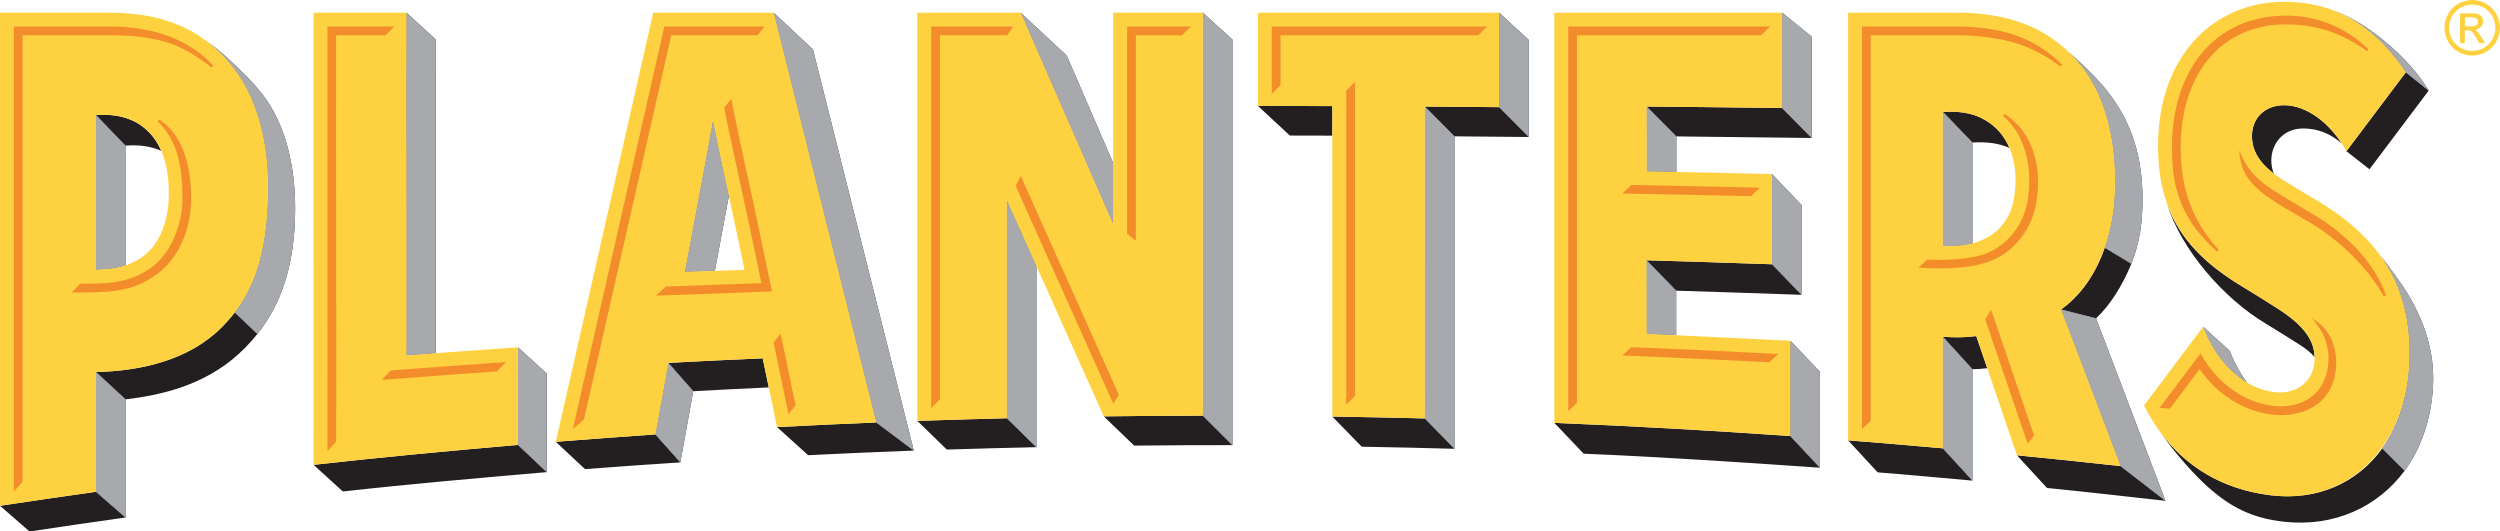
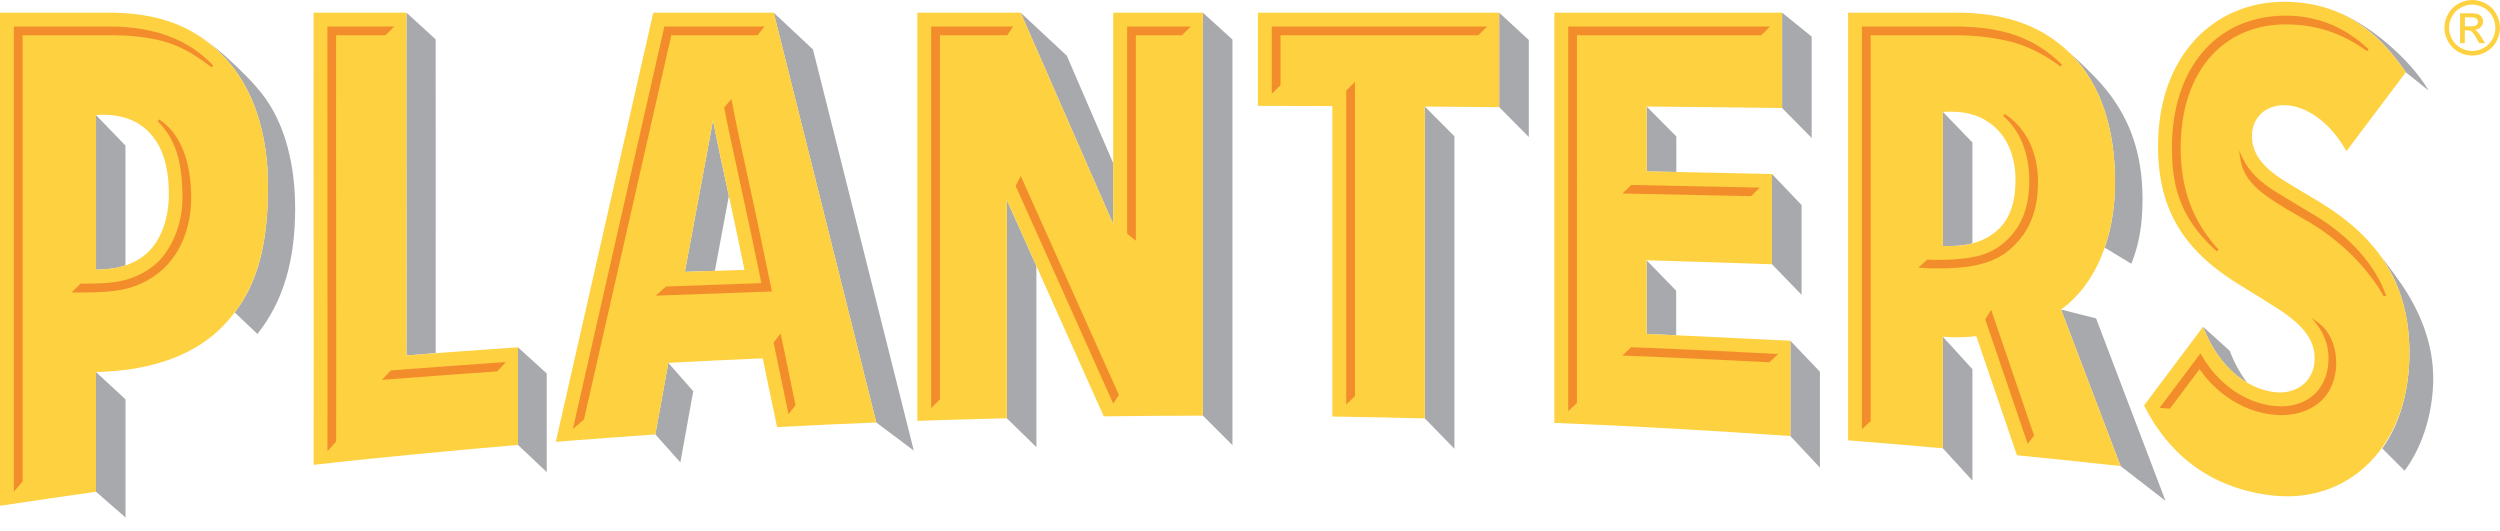
<svg xmlns="http://www.w3.org/2000/svg" viewBox="0 0 1064.11 226.22">
  <g style="isolation: isolate;">
    <g id="a" data-name="ARTWORK">
      <g id="b" data-name="Logo">
-         <path id="c" data-name="Drop Shadow (Hard)" d="M232.72,200.96c-28.82,2.51-58.02,5.01-86.78,8.24l-12.46-11.35c28.77-3.23,58.18-5.97,87-8.48l12.25,11.59ZM324.64,152.52c-11.19.48-28.72,1.29-40.17,1.94l10.61,12.06c8.66-.49,21.66-1.12,32.15-1.62l-2.59-12.37ZM278.95,184.91c-13.77.92-28.59,2.06-42.39,3.13l12.45,11.63c13.8-1.08,26.82-1.93,40.59-2.86l-10.65-11.91ZM372.98,179.82c-13.86.55-28.38,1.25-42.23,1.97l13.24,11.96c13.85-.72,31.11-1.41,44.97-1.96l-15.98-11.97ZM511.99,176.92c-14.09,0-28.1.13-42.19.3l12.97,12.46c14.09-.17,27.72-.21,41.8-.21l-12.59-12.55ZM638.12,45.6c-10.72-.09-20.67-.18-31.64-.25l12.6,12.68c10.96.07,20.92.18,31.64.28l-12.6-12.7ZM606.48,178.11c-12.99-.33-26.38-.61-39.37-.8l12.51,12.83c12.99.19,26.47.56,39.47.89l-12.6-12.92ZM758.54,45.98c-19.63-.25-38.02-.47-57.65-.64l12.62,12.72s38,.42,57.63.67l-12.59-12.75ZM754.24,112.48c-17.05-.62-35.12-1.13-53.4-1.7l12.61,12.95c18.28.57,36.33,1.14,53.38,1.76l-12.59-13.01ZM762.05,185.6c-33.18-2.3-66.75-4.26-100.46-5.6l12.5,13.11c33.77,1.42,67.37,3.67,100.55,5.97l-12.59-13.47ZM980.31,54.67c6.68,0,12.05,2.58,16.44,6.37-6.75-10.27-16.15-16.33-24.68-16.26-8.11.07-13.54,5.51-13.54,13.13,0,5.84,2.78,11.05,9.35,16.03-.74-1.81-1.1-3.53-1.1-5.64,0-7.01,4.94-13.62,13.52-13.62ZM1024.01,30.77l-25.27,33.58,9.81,7.71,25.2-33.48-9.74-7.8ZM964.64,137.87c5.42,3.31,8.43,5.2,13.82,8.62,2.95,1.87,5.24,3.64,6.73,5.55-.19-7-4.14-13.38-16.16-20.99-5.4-3.42-8.4-5.31-13.83-8.62-16.57-9.84-27.62-20.76-32.95-35.9,0,0,0,0,0,0,6.28,20,24.32,40.62,42.38,51.35ZM68.63,64.17c-1.44-3.32-3.4-6.21-5.98-8.64-4.98-4.71-12.15-7.3-21.8-6.53l12.54,12.99c6.02-.48,11.07.35,15.23,2.18ZM855.31,62.97c-1.78-4.18-4.48-7.76-8.13-10.42-5.54-4.05-11.67-5.41-20.22-4.93l12.59,13.04c6.33-.35,11.33.31,15.76,2.32ZM902.62,198.4c-13.8-1.52-30.2-3.26-44.12-4.6l12.81,13.91c13.92,1.34,36.61,3.94,50.41,5.46l-19.1-14.77ZM841.19,143.05c-5.09.66-9.47.63-14.23.29l12.59,13.81c1.49.01,3.87-.12,6.32-.41l-4.68-13.69ZM826.96,190.83c-12.67-1.1-27.65-2.44-40.33-3.4l12.59,13.63c12.68.96,27.67,2.41,40.33,3.51l-12.59-13.74ZM99.93,132.98c-1.65,2.15-3.45,4.2-5.4,6.17-13.92,14.07-34.24,18.74-53.67,19.2l12.57,11.64c18.88-2.21,36.77-7.65,50.85-21.89,1.89-1.91,3.66-3.9,5.3-5.96l-9.65-9.16ZM40.86,209.33c-12.61,1.78-28.26,4.03-40.86,5.95l12.57,10.94c12.6-1.92,28.25-4.17,40.86-5.95l-12.57-10.94ZM428.56,178.03c-11.41.28-25.57.68-38.11,1.11l12.55,12.21c12.54-.43,26.72-.73,38.14-1.01l-12.58-12.3ZM895.87,105.42c-3.9,11.29-10.28,20.41-18.61,26.31l14.91,3.77c5.88-5.4,11.41-14.25,15.04-23.25l-11.34-6.83ZM966.44,210.8c-21.1-2.63-36.09-12.57-46.27-26,5.55,8.05,14.11,17.67,20.07,22.88,9.07,7.93,17.96,12.86,31.98,14.4,21.25,2.33,39.81-6.21,51.29-21.71l-9.5-9.5c-10.72,14.89-27.94,22.36-47.56,19.92ZM567.11,45.16c-11.04-.04-20.89-.07-31.68-.08l13.59,12.62c6.21,0,12.1.02,18.09.04v-12.57Z" style="fill: #231f20; mix-blend-mode: multiply;" />
        <g id="d" data-name="Drop Shadow (Soft)">
-           <path id="e" data-name="Drop Shadow (Soft)" d="M232.72,200.96l-12.25-11.59v-41.53l12.25,11.13v41.98ZM284.46,154.45l-5.51,30.46,10.65,11.91,5.47-30.31-10.61-12.06ZM300.06,115.42c1.38-.04,2.8-.09,4.22-.13,1.62-8.62,3.9-20.8,5.96-31.9-2.78-12.86-5.06-23.25-6.75-32.28-2.78,15.55-6.26,33.6-11.99,64.6,2.5-.11,5.37-.19,8.57-.29ZM473.83,69.42l-19.77-45.74-19.63-18.29,39.4,89.99v-25.96ZM524.57,16.82l-12.58-11.43v171.53l12.59,12.55V16.82ZM638.12,5.39v40.21l12.6,12.7V17.02l-12.6-11.62ZM758.54,5.39v40.59l12.59,12.75V15.57l-12.59-10.18ZM713.52,73.19v-15.12s-12.63-12.72-12.63-12.72c.02,8.82.05,18.76.05,27.61,4.18.07,8.38.16,12.58.24ZM754.24,74.08v38.4l12.59,13.01v-38.21l-12.59-13.21ZM713.46,123.73l-12.61-12.95c0,10.1.02,21.29.05,31.37,2.82.12,5.55.24,8.49.36,1.34.06,2.7.11,4.07.17,0-6.42,0-14.08,0-18.94ZM762.05,145.04v40.55l12.59,13.47v-40.82l-12.59-13.21ZM993.92,4.71c12.3,4.88,21.95,14.03,30.09,26.05l9.74,7.8c-7.96-13.63-25.91-28.74-39.83-33.86ZM937.73,139.07c4.29,11.24,11.08,19.3,18.77,23.81-2.91-3.81-5.44-8.33-7.43-13.55l-11.34-10.26ZM40.86,114.79c1.47-.01,2.88-.12,4.31-.24,1.37-.12,2.76-.26,4.21-.54,1.4-.27,2.74-.62,4.03-1.05,0-16.82-.02-34.12,0-50.98l-12.54-12.99c-.02,21.3.02,44.5,0,65.8ZM826.96,47.61v57.09c1.43.07,2.7.04,4.02,0,1.53-.04,3.04-.1,4.5-.3,1.4-.19,2.75-.47,4.07-.82v-42.93l-12.59-13.04ZM892.17,135.51l-14.91-3.77,25.37,66.66,19.1,14.77-29.55-77.65ZM839.55,157.14l-12.59-13.81v47.49l12.59,13.74v-47.42ZM53.43,169.99l-12.57-11.64c-.02,16.92.02,34.05,0,50.97l12.57,10.94c.02-16.92-.02-33.36,0-50.28ZM111.44,39.79c-1.47-1.87-4.06-4.81-6.33-7.11-5.47-5.55-11.8-11.54-18.07-15.79,2.62,1.78,5.01,3.97,7.37,6.34,13.74,13.78,19.73,34.11,19.67,56.63-.06,24.27-4.59,40.67-14.16,53.14l9.65,9.16c11.15-14.05,16.01-31.52,16.06-53.16.04-17.21-3.62-35.75-14.2-49.2ZM606.48,45.36v132.75l12.6,12.92V58.03l-12.6-12.68ZM911.96,84.86c0-21.01-6.29-36.25-17.51-49.09-3.04-3.48-9.65-9.95-13.84-13.55.52.5,1.03,1,1.53,1.52,12.2,12.59,18.12,31.37,18.12,53.73,0,10.21-1.53,19.67-4.4,27.95l11.34,6.83c3.47-8.61,4.76-17.41,4.76-27.4ZM1024.69,124.83c-2.71-4.48-8.25-11.93-11.48-15.99,8.05,11.2,12.22,24.47,12.35,40.71.14,16.5-4.17,31.06-11.56,41.32l9.5,9.5c7.01-9.47,11.38-22.17,12.11-35.94.81-15.43-4.24-28.56-10.92-39.6ZM346.04,21.05l-16.73-15.65,43.67,174.43,15.98,11.97-42.92-170.74ZM428.56,85.16v92.88l12.58,12.3v-77.12l-12.58-28.06ZM173,151.27c4.09-.31,8.26-.63,12.45-.94.09-50.7-.03-133.6-.03-133.6l-12.42-11.35c-.14,48.23.13,97.66,0,145.88Z" style="fill: #16315a;" />
          <path id="f" data-name="Drop Shadow (Soft)" d="M232.72,200.96l-12.25-11.59v-41.53l12.25,11.13v41.98ZM284.46,154.45l-5.51,30.46,10.65,11.91,5.47-30.31-10.61-12.06ZM300.06,115.42c1.38-.04,2.8-.09,4.22-.13,1.62-8.62,3.9-20.8,5.96-31.9-2.78-12.86-5.06-23.25-6.75-32.28-2.78,15.55-6.26,33.6-11.99,64.6,2.5-.11,5.37-.19,8.57-.29ZM473.83,69.42l-19.77-45.74-19.63-18.29,39.4,89.99v-25.96ZM524.57,16.82l-12.58-11.43v171.53l12.59,12.55V16.82ZM638.12,5.39v40.21l12.6,12.7V17.02l-12.6-11.62ZM758.54,5.39v40.59l12.59,12.75V15.57l-12.59-10.18ZM713.52,73.19v-15.12s-12.63-12.72-12.63-12.72c.02,8.82.05,18.76.05,27.61,4.18.07,8.38.16,12.58.24ZM754.24,74.08v38.4l12.59,13.01v-38.21l-12.59-13.21ZM713.46,123.73l-12.61-12.95c0,10.1.02,21.29.05,31.37,2.82.12,5.55.24,8.49.36,1.34.06,2.7.11,4.07.17,0-6.42,0-14.08,0-18.94ZM762.05,145.04v40.55l12.59,13.47v-40.82l-12.59-13.21ZM993.92,4.71c12.3,4.88,21.95,14.03,30.09,26.05l9.74,7.8c-7.96-13.63-25.91-28.74-39.83-33.86ZM937.73,139.07c4.29,11.24,11.08,19.3,18.77,23.81-2.91-3.81-5.44-8.33-7.43-13.55l-11.34-10.26ZM40.86,114.79c1.47-.01,2.88-.12,4.31-.24,1.37-.12,2.76-.26,4.21-.54,1.4-.27,2.74-.62,4.03-1.05,0-16.82-.02-34.12,0-50.98l-12.54-12.99c-.02,21.3.02,44.5,0,65.8ZM826.96,47.61v57.09c1.43.07,2.7.04,4.02,0,1.53-.04,3.04-.1,4.5-.3,1.4-.19,2.75-.47,4.07-.82v-42.93l-12.59-13.04ZM892.17,135.51l-14.91-3.77,25.37,66.66,19.1,14.77-29.55-77.65ZM839.55,157.14l-12.59-13.81v47.49l12.59,13.74v-47.42ZM53.43,169.99l-12.57-11.64c-.02,16.92.02,34.05,0,50.97l12.57,10.94c.02-16.92-.02-33.36,0-50.28ZM111.44,39.79c-1.47-1.87-4.06-4.81-6.33-7.11-5.47-5.55-11.8-11.54-18.07-15.79,2.62,1.78,5.01,3.97,7.37,6.34,13.74,13.78,19.73,34.11,19.67,56.63-.06,24.27-4.59,40.67-14.16,53.14l9.65,9.16c11.15-14.05,16.01-31.52,16.06-53.16.04-17.21-3.62-35.75-14.2-49.2ZM606.48,45.36v132.75l12.6,12.92V58.03l-12.6-12.68ZM911.96,84.86c0-21.01-6.29-36.25-17.51-49.09-3.04-3.48-9.65-9.95-13.84-13.55.52.5,1.03,1,1.53,1.52,12.2,12.59,18.12,31.37,18.12,53.73,0,10.21-1.53,19.67-4.4,27.95l11.34,6.83c3.47-8.61,4.76-17.41,4.76-27.4ZM1024.69,124.83c-2.71-4.48-8.25-11.93-11.48-15.99,8.05,11.2,12.22,24.47,12.35,40.71.14,16.5-4.17,31.06-11.56,41.32l9.5,9.5c7.01-9.47,11.38-22.17,12.11-35.94.81-15.43-4.24-28.56-10.92-39.6ZM346.04,21.05l-16.73-15.65,43.67,174.43,15.98,11.97-42.92-170.74ZM428.56,85.16v92.88l12.58,12.3v-77.12l-12.58-28.06ZM173,151.27c4.09-.31,8.26-.63,12.45-.94.09-50.7-.03-133.6-.03-133.6l-12.42-11.35c-.14,48.23.13,97.66,0,145.88Z" style="fill: #a7a9ac; mix-blend-mode: multiply;" />
        </g>
        <path id="g" data-name="Wordmark" d="M999.35,63.53h0s0,0,0,0c0,0,0,0,0,0ZM173,151.27c.13-48.22-.14-97.65,0-145.88-12.67.03-26.85-.03-39.52,0-.16,63.87.16,128.6,0,192.46,28.77-3.23,58.18-5.97,87-8.48v-41.53c-15.59,1.05-32,2.25-47.47,3.43ZM372.98,179.82c-13.86.55-28.38,1.25-42.23,1.97l-6.11-29.27c-11.19.48-28.72,1.29-40.17,1.94l-5.51,30.46c-13.77.92-28.59,2.06-42.39,3.13L278.06,5.39h51.25l43.67,174.43ZM300.06,115.42c5.78-.18,12.25-.38,16.83-.55-5.9-28.92-10.51-48.33-13.4-63.77-2.78,15.55-6.26,33.6-11.99,64.6,2.5-.11,5.37-.19,8.57-.29ZM473.83,5.39v89.99L434.44,5.39c-14.56,0-29.43-.01-43.99,0v173.75c12.54-.43,26.7-.83,38.11-1.11v-92.88l41.25,92.07c14.09-.17,28.1-.3,42.19-.3V5.39c-12.67,0-25.49,0-38.16,0ZM638.12,5.39c-34.18-.03-68.52,0-102.7,0v39.68c10.8.02,20.64.04,31.68.08v132.14c12.99.19,26.38.47,39.37.8V45.36c10.97.07,20.92.15,31.64.25V5.39ZM700.89,142.15c-.02-10.07-.05-21.27-.05-31.37,18.28.57,36.35,1.08,53.4,1.7v-38.4c-17.15-.38-35.38-.81-53.3-1.13,0-8.85-.03-18.78-.05-27.61,19.63.17,38.02.39,57.65.64V5.39c-32.3-.06-64.65.03-96.95,0v174.6c33.7,1.34,67.28,3.3,100.46,5.6v-40.55c-16.65-.89-58.34-2.78-61.16-2.9ZM987.36,86.02c-5.66-3.35-8.8-5.24-14.39-8.65-10.24-6.25-14.44-12.29-14.44-19.46,0-7.61,5.43-13.06,13.54-13.13,9.41-.08,19.88,7.3,26.67,19.57l25.27-33.58c-12.54-18.52-28.67-30.23-52.53-30.01-29.56.41-52.92,23.31-52.92,61.45,0,28.79,12.43,45.84,36.65,60.23,5.42,3.31,8.43,5.2,13.83,8.62,12.32,7.81,16.17,14.31,16.17,21.53,0,9.65-7.69,15.52-17.32,14.28-12.09-1.55-23.83-11.22-30.16-27.79l-25.13,33.49c9.71,19.41,26.72,34.86,53.84,38.24,33.15,4.13,59.46-20.81,59.12-61.24-.25-28.9-13.23-48.38-38.2-63.54ZM94.42,23.22c13.74,13.78,19.73,34.11,19.67,56.63-.07,28.45-6.29,45.9-19.56,59.31-13.92,14.07-34.24,18.74-53.67,19.2-.02,16.92.02,34.05,0,50.97-12.61,1.78-28.26,4.03-40.86,5.95V5.39s39.02,0,46,0c20.65,0,35.81,5.18,48.42,17.82ZM45.18,114.55c1.37-.12,2.76-.26,4.21-.54,4.43-.85,8.29-2.45,11.71-5.04,6.59-4.99,10.74-14.56,10.76-26.17.02-11.84-2.6-21.05-9.2-27.28-4.98-4.71-12.15-7.3-21.8-6.53-.02,21.3.02,44.5,0,65.8,1.47-.01,2.88-.12,4.31-.24ZM858.5,193.8l-17.31-50.75c-5.09.66-9.47.63-14.23.29v47.49c-12.67-1.1-27.65-2.44-40.33-3.4V5.39s38.61-.02,45.59,0c22.98-.12,38.49,6.55,49.92,18.34,12.2,12.59,18.12,31.37,18.12,53.73,0,24.12-8.56,44.03-23.01,54.26l25.37,66.66c-13.8-1.52-30.2-3.26-44.12-4.6ZM857.89,76.32c-.03-9.82-3.57-18.56-10.71-23.77-5.54-4.05-11.67-5.41-20.22-4.93v57.09c1.43.07,2.7.04,4.02,0,1.53-.04,3.04-.1,4.5-.3,4.95-.67,9.44-2.34,13.08-5.07,6.57-4.91,9.35-12.42,9.32-23.02Z" style="fill: #fed141;" />
        <path id="h" data-name="Inline" d="M214.01,154.2l1.32-.09-3.72,3.98h-.21c-12.45.87-25.81,1.85-39.7,2.91l-9.12.7,3.72-4.01,5.12-.39c15.15-1.16,29.48-2.2,42.58-3.1ZM143.09,101.9c-.04-28.39-.07-57.75-.02-86.9l21.02.02,3.72-3.72-28.45-.02v.52s-.03,61.36.01,91.3v4.23c.04,28.02.07,54.49.01,83.34v1.37s3.72-4.14,3.72-4.14v-.2c.05-27.56.02-52.73-.01-79.39v-6.43ZM319.28,79.95c-.6-2.77-1.25-5.75-1.91-8.8-2.1-9.66-4.28-19.65-5.43-25.79l-.62-3.29-3.08,3.73.05.24c1.15,6.15,3.32,16.09,5.41,25.71.68,3.11,1.34,6.15,1.95,8.97l.99,4.59c1.93,8.91,4.11,19,6.46,30.52l.96,4.68c-15.64.52-33.2,1.17-40.37,1.44h-.19s-4.39,3.89-4.39,3.89l1.46-.05c12.15-.45,32.05-1.16,47.39-1.7l.62-.02-1.89-9.05c-2.79-13.67-5.33-25.48-7.4-35.08ZM322.47,15.01l2.9-3.72h-42.59l-38.95,171.33,4.74-4.08L285.74,15.01h36.73ZM332.28,141.95l-3,3.85,6.34,30.52,2.99-3.87-6.1-29.39-.23-1.11ZM479.74,99.44l3.72,3.02V15.01h19.66s3.72-3.72,3.72-3.72h-27.09v88.15ZM434.47,74.87l-2.16,4.26,41.55,92.71,2.39-3.74-41.34-92.23-.45-1ZM396.35,173.79l3.72-3.84V15.01h28.7l2.43-3.72h-34.85v162.49ZM541.33,39.95l3.72-3.71V15.01h84.2s3.71-3.72,3.71-3.72h-91.63v28.65ZM573.01,172.22l3.72-3.66V34.86l-3.72,3.7v133.66ZM694.31,78.73l-3.72,3.65,8.36.15c13.81.25,27.77.56,41.26.86l5.14.11,3.72-3.64-10.21-.22c-13.05-.29-26.55-.59-39.85-.83l-4.71-.08ZM753.38,11.3h-85.88v163.75l3.72-3.57V15.01h78.45l3.71-3.72ZM706.3,148.26l-12.03-.47-3.71,3.56,15.59.62c14.63.61,31.13,1.43,46.78,2.22h.22s3.72-3.52,3.72-3.52l-1.22-.06c-20.39-1.05-36.07-1.8-49.35-2.35ZM943.59,107l.73-.74c-11.01-12.05-16.13-25.83-16.13-43.37,0-31.53,17.31-52.14,44.09-52.51h.56c12.88,0,23.9,3.62,34.69,11.39l.66-.81c-10.33-9.62-21.89-14.3-35.37-14.3h-.59c-29.01.4-47.76,22.47-47.76,56.23,0,13.44,2.36,22.61,8.14,31.62,2.61,4.07,6.51,8.51,10.97,12.49ZM985.45,91.76h0c-5.67-3.36-10.67-6.39-16.43-9.91-7.37-4.5-11.84-9.02-14.49-14.66l-1.5-3.21.51,3.5c1.44,9.75,9.03,15.03,19.61,21.41,1.41.86,3.2,1.88,5.1,2.97,1.74,1,3.58,2.06,5.3,3.08,13.18,8,24.52,19.4,31.12,31.28l.95-.43c-4.59-12.93-15.3-25.02-30.17-34.04ZM987,137.52l-3-2.24,2.28,2.98c3.04,3.97,4.76,8.84,4.83,13.71.09,5.6-1.38,10.35-4.39,14.12-3.4,4.26-9.01,6.76-15.4,6.87-1,.02-2.1-.04-3.32-.16-12.4-1.28-23.98-9.39-30.99-21.69l-.4-.69-17.41,23.21,4.42.3,12.62-16.82c7.38,10.85,19.33,18.26,31.36,19.4,1.36.13,2.43.19,3.39.19.13,0,.26,0,.39,0,8.07-.13,14.93-3.24,18.83-8.54,2.99-4.05,4.54-9.8,4.15-15.39-.45-6.52-3.13-12.07-7.36-15.22ZM845,135.94l17.75,52.03.31.91,2.74-3.47-18.27-53.54-2.53,4.07ZM831.55,11.3c-2.44,0-6.25-.01-13.43-.01h-25.59v171.39l3.72-3.44V15.01c6.68,0,32.91,0,35.14,0h.78c9.49,0,18.67,1.19,25.84,3.35,6.41,1.93,13.32,5.56,18.98,9.95l.69-.79c-11.52-11.38-25.13-16.23-45.51-16.23h-.61ZM853.24,48.5l-.62.84c7.15,6.17,11.1,15.86,11.13,27.29.03,12.17-3.56,20.79-11.32,27.14-5.27,4.32-11.55,6.21-22.38,6.74-3.99.2-7.39.11-9.54,0h-.22s-3.72,3.39-3.72,3.39l1.2.09c2.31.18,4.52.25,6.84.25,1.59,0,3.22-.03,4.95-.08,11.29-.32,19.54-2.74,25.22-7.38,8.69-7.11,12.72-16.53,12.69-29.64-.04-12.51-5.22-22.95-14.23-28.65ZM67.79,50.83l-.66.81c7.51,7.44,10.56,16.95,10.53,32.82-.02,11.61-5.13,23.27-12.72,29.01-5.59,4.23-11.81,6.44-19.57,6.97-4.12.28-7.8.3-9.99.31h-1.17s-3.7,3.74-3.7,3.74h1.24c.8.02,1.58.02,2.36.02,4.38,0,8.36-.12,11.39-.36,8.95-.69,15.43-3,21.68-7.73,8.86-6.71,14.17-18.66,14.19-31.96.03-16.11-4.67-27.73-13.59-33.63ZM5.9,11.3v197.97l3.72-4.31V15.01h38.24c7.22,0,11.98.6,16.9,1.49,10.31,1.87,17.09,5.89,25.31,12.19l.7-.77c-10.3-11.03-25.06-16.62-43.88-16.62H5.9Z" style="fill: #f38d2b;" />
      </g>
      <path d="M1052.29,0c1.98,0,3.92.51,5.81,1.53,1.89,1.02,3.36,2.48,4.42,4.37,1.06,1.9,1.58,3.87,1.58,5.93s-.52,4-1.56,5.88c-1.04,1.88-2.5,3.34-4.37,4.38-1.88,1.04-3.84,1.56-5.88,1.56s-4.01-.52-5.88-1.56c-1.87-1.04-3.33-2.5-4.38-4.38-1.04-1.88-1.57-3.84-1.57-5.88s.53-4.03,1.59-5.93c1.06-1.9,2.54-3.35,4.43-4.37,1.89-1.02,3.83-1.53,5.81-1.53ZM1052.29,1.96c-1.66,0-3.28.43-4.85,1.28-1.57.85-2.8,2.07-3.69,3.65s-1.33,3.23-1.33,4.94.44,3.33,1.31,4.9,2.09,2.78,3.66,3.65,3.2,1.31,4.9,1.31,3.34-.44,4.9-1.31,2.78-2.09,3.65-3.65c.87-1.56,1.3-3.19,1.3-4.9s-.44-3.36-1.32-4.94c-.88-1.58-2.11-2.8-3.69-3.65-1.58-.85-3.19-1.28-4.84-1.28ZM1047.11,18.36V5.64h4.37c1.49,0,2.58.12,3.24.35s1.2.65,1.6,1.23c.4.58.6,1.21.6,1.86,0,.93-.33,1.74-1,2.43s-1.54,1.08-2.64,1.16c.45.19.81.41,1.08.67.51.5,1.14,1.34,1.88,2.52l1.55,2.49h-2.51l-1.13-2.01c-.89-1.58-1.6-2.56-2.15-2.96-.38-.29-.92-.44-1.65-.44h-1.21v5.41h-2.05ZM1049.16,11.2h2.49c1.19,0,2-.18,2.44-.53s.65-.83.65-1.41c0-.38-.1-.71-.31-1.01-.21-.3-.5-.52-.87-.67-.37-.15-1.06-.22-2.06-.22h-2.33v3.84Z" style="fill: #fed141;" />
    </g>
  </g>
</svg>